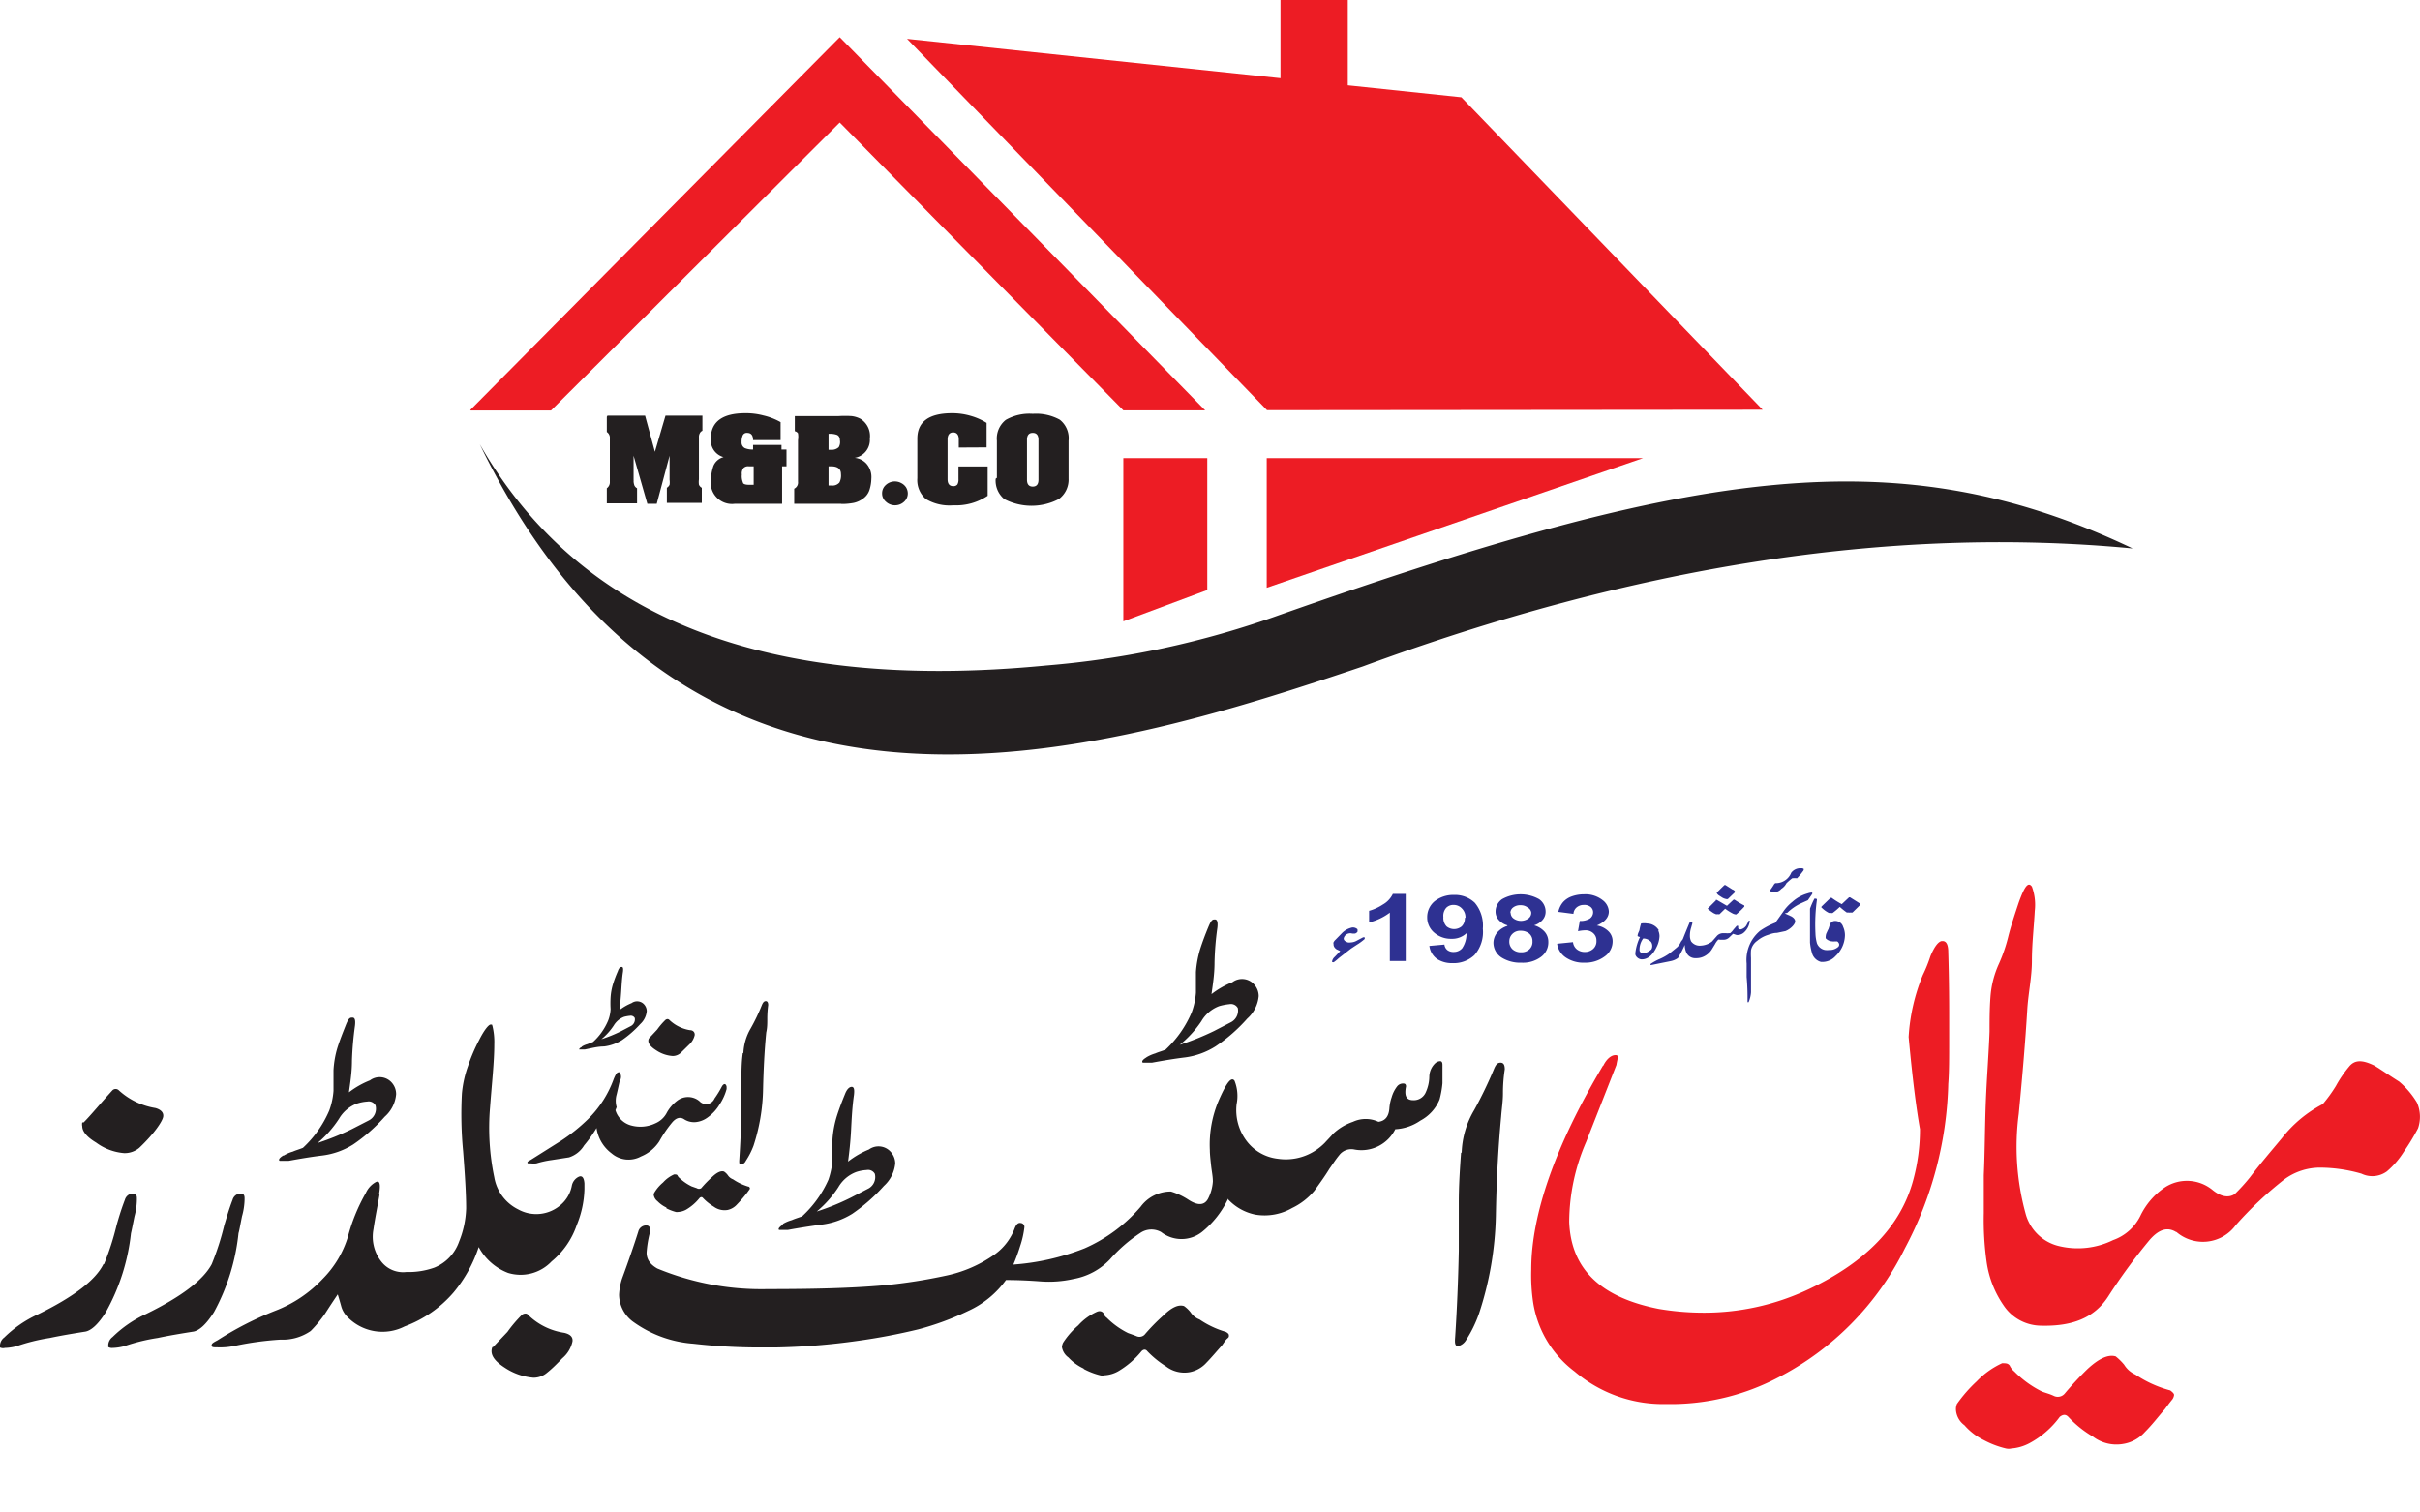
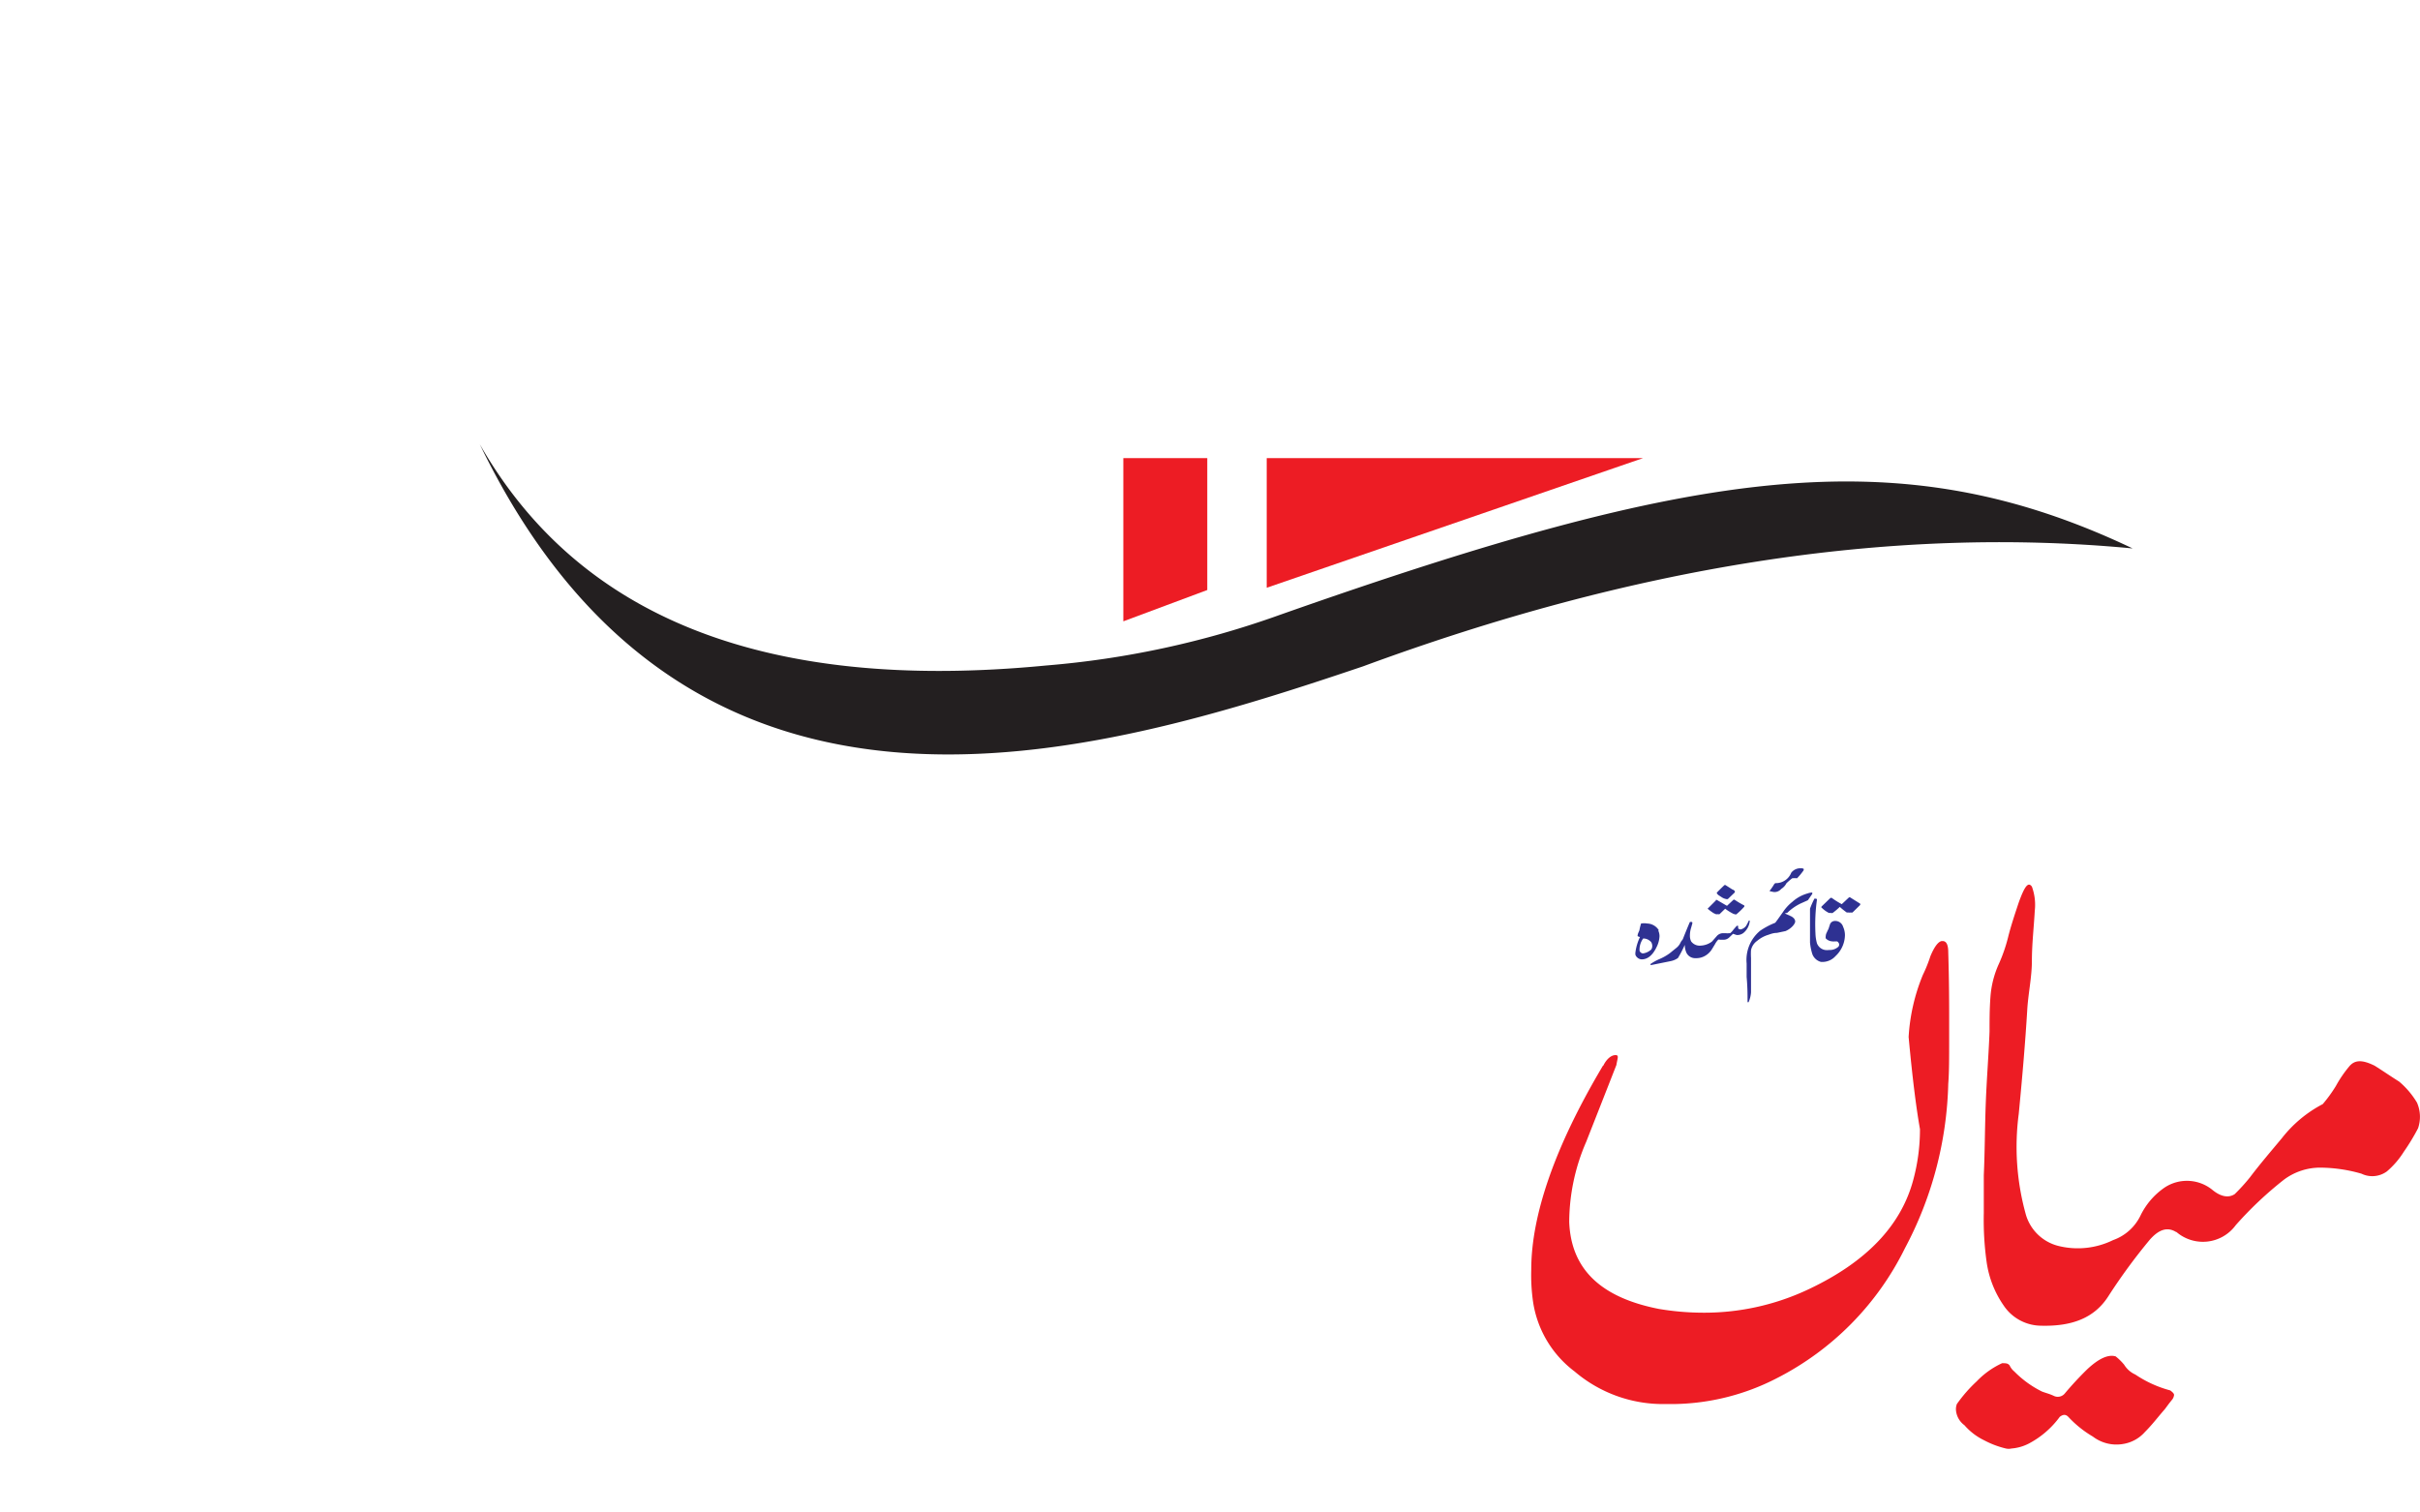
<svg xmlns="http://www.w3.org/2000/svg" id="Layer_1" data-name="Layer 1" viewBox="0 0 160 100">
  <defs>
    <style>.cls-1{fill:#ed1c24;}.cls-1,.cls-2,.cls-3{fill-rule:evenodd;}.cls-2{fill:#231f20;}.cls-3{fill:#2e3192;}</style>
  </defs>
  <path class="cls-1" d="M131.19,95.23a4.09,4.09,0,0,1-1.31-1,1.37,1.37,0,0,1-.56-1,.93.93,0,0,1,.06-.4,9.52,9.52,0,0,1,1.31-1.5,5.52,5.52,0,0,1,1.68-1.2c.25,0,.38,0,.5.15a1.11,1.11,0,0,0,.31.4A6.76,6.76,0,0,0,135,92c.25.1.5.15.81.3a.6.6,0,0,0,.69-.15A22.41,22.41,0,0,1,138,90.53c.75-.7,1.38-1,1.88-.85a3.79,3.79,0,0,1,.56.55,1.67,1.67,0,0,0,.74.65,7.67,7.67,0,0,0,2.31,1.05c.13.1.25.2.25.3a.63.63,0,0,1-.12.3c-.25.3-.38.5-.5.65-.44.5-.81,1-1.31,1.5a2.43,2.43,0,0,1-1.44.79,2.57,2.57,0,0,1-2-.49,7.16,7.16,0,0,1-1.62-1.3c-.19-.2-.38-.15-.57,0a6,6,0,0,1-2,1.74,3,3,0,0,1-1.19.35.83.83,0,0,1-.37,0,6,6,0,0,1-1.43-.54ZM106,70.46c.25-.5.56-.7.81-.7s.13.2.06.65c0,0-.68,1.74-2,5.09a13.43,13.43,0,0,0-1.12,5.29c.12,3.15,2.12,5,5.92,5.75a17.78,17.78,0,0,0,2.81.25,16.14,16.14,0,0,0,7.1-1.55c3.81-1.8,6.11-4.2,6.92-7.24a12.81,12.81,0,0,0,.44-3.35c-.25-1.4-.5-3.39-.75-6.09a12.69,12.69,0,0,1,.94-4.1,9.48,9.48,0,0,0,.5-1.24c.25-.6.5-.95.74-1h.07c.25,0,.37.25.37.75.06,2,.06,3.49.06,4.34v1.45c0,1.2,0,2.15-.06,2.9a24.37,24.37,0,0,1-2.87,10.88,19.11,19.11,0,0,1-8.48,8.59,15.25,15.25,0,0,1-6.73,1.7h-.62a9,9,0,0,1-6-2.15,7.07,7.07,0,0,1-2.74-4.54,12.22,12.22,0,0,1-.13-2.2c0-3.6,1.56-8.14,4.74-13.48Zm37.88,11c-.56-.35-1.12-.2-1.74.5a38.22,38.22,0,0,0-2.75,3.75c-.93,1.45-2.43,2-4.48,1.94a3,3,0,0,1-2.44-1.34,6.69,6.69,0,0,1-1.12-2.85,20,20,0,0,1-.19-3.25V77.7c.07-1.55.07-3.15.13-4.75s.19-3.19.25-4.74c0-.75,0-1.5.06-2.3a6.37,6.37,0,0,1,.56-2.19,10.48,10.48,0,0,0,.63-1.85c.18-.7.43-1.45.68-2.2.38-1.05.62-1.4.87-1.05a3.49,3.49,0,0,1,.19,1.6c-.06,1.1-.19,2.2-.19,3.3s-.25,2.19-.31,3.29c-.12,2-.31,4.25-.56,6.84a16.64,16.64,0,0,0,.44,6.54,3,3,0,0,0,2.24,2.2,5.3,5.3,0,0,0,3.56-.4,3.19,3.19,0,0,0,1.8-1.6,4.76,4.76,0,0,1,1.63-1.89,2.67,2.67,0,0,1,3.17.2c.57.45,1.06.5,1.44.25a12.3,12.3,0,0,0,1-1.1c.68-.9,1.37-1.7,2.12-2.6A8.28,8.28,0,0,1,153.57,73a9.41,9.41,0,0,0,.87-1.2,8,8,0,0,1,.88-1.29c.37-.45.87-.45,1.68-.05.56.35,1.06.7,1.62,1.05a5.51,5.51,0,0,1,1.18,1.39,2.34,2.34,0,0,1,.07,1.7,14.2,14.2,0,0,1-.94,1.55,5.6,5.6,0,0,1-1.12,1.3,1.64,1.64,0,0,1-1.68.15,10,10,0,0,0-2.69-.4A4,4,0,0,0,151,78a24.31,24.31,0,0,0-3.18,3,2.69,2.69,0,0,1-3.93.45Z" />
-   <path class="cls-2" d="M96.64,76.21a5.87,5.87,0,0,1,.83-2.82,27.36,27.36,0,0,0,1.31-2.72c.12-.29.23-.41.43-.41s.28.15.28.44a10.22,10.22,0,0,0-.12,1.58c0,.54-.08,1-.12,1.55-.2,2.12-.31,4.31-.35,6.56a22,22,0,0,1-1.11,6.45,8.37,8.37,0,0,1-.87,1.78.85.85,0,0,1-.51.38c-.2,0-.24-.16-.2-.61.12-1.83.2-3.73.24-5.69,0-1.08,0-2.16,0-3.23s.07-2.16.15-3.26Zm-25,14.27a3.23,3.23,0,0,1-1-.73,1.05,1.05,0,0,1-.43-.69.79.79,0,0,1,.08-.29,5.23,5.23,0,0,1,1-1.14,3.64,3.64,0,0,1,1.26-.91c.2-.07.32,0,.4.09a.59.59,0,0,0,.23.32,5.29,5.29,0,0,0,1.39,1c.15.06.35.12.59.22a.48.48,0,0,0,.51-.1,13.14,13.14,0,0,1,1.23-1.26c.55-.54,1-.76,1.38-.64a2,2,0,0,1,.44.42,1.23,1.23,0,0,0,.59.47,6.1,6.1,0,0,0,1.74.82c.12.07.2.13.2.23s0,.12-.12.22-.28.38-.36.47c-.32.35-.63.73-1,1.11a2,2,0,0,1-1.1.63,2,2,0,0,1-1.58-.38,6.5,6.5,0,0,1-1.23-1c-.12-.16-.28-.12-.39,0a5.74,5.74,0,0,1-1.55,1.33,2.07,2.07,0,0,1-.91.26.57.57,0,0,1-.27,0,4.7,4.7,0,0,1-1.07-.41Zm4.15-20.57a2.49,2.49,0,0,1,.59-.26c.2-.09.44-.15.68-.25a7.19,7.19,0,0,0,1.73-2.47,4.71,4.71,0,0,0,.28-1.3c0-.47,0-.91,0-1.36a6.87,6.87,0,0,1,.28-1.52c.16-.5.35-1,.55-1.48s.28-.48.43-.48.2.19.16.54a19.45,19.45,0,0,0-.19,2.31c0,.79-.12,1.49-.2,2.09a5.59,5.59,0,0,1,1.38-.79,1.07,1.07,0,0,1,1.5.22,1.14,1.14,0,0,1,.24.7,2.25,2.25,0,0,1-.75,1.48,10.9,10.9,0,0,1-2.1,1.84,5,5,0,0,1-2,.73c-.75.09-1.5.22-2.21.35h-.52c-.08,0-.12,0-.12-.07s.08-.16.28-.28ZM78,69.08a17.47,17.47,0,0,0,2.26-.91l1.1-.57a.87.87,0,0,0,.48-.95.52.52,0,0,0-.56-.26,3.78,3.78,0,0,0-.67.13,2.29,2.29,0,0,0-1.18,1A7.1,7.1,0,0,1,78,69.08ZM51.76,80.92a2.49,2.49,0,0,1,.59-.25c.2-.09.44-.16.68-.25A7.32,7.32,0,0,0,54.77,78a5.18,5.18,0,0,0,.27-1.3c0-.47,0-.92,0-1.36a6.77,6.77,0,0,1,.28-1.52c.16-.51.35-1,.55-1.49.12-.31.28-.47.44-.47s.19.19.15.54c-.11.75-.15,1.51-.19,2.31s-.12,1.48-.2,2.09a5.75,5.75,0,0,1,1.38-.8,1.08,1.08,0,0,1,1.5.23,1.13,1.13,0,0,1,.24.69,2.29,2.29,0,0,1-.75,1.49,11.58,11.58,0,0,1-2.09,1.84,5,5,0,0,1-2.06.72c-.75.1-1.5.22-2.21.35H51.6c-.08,0-.12,0-.12-.06s.08-.16.28-.29ZM54,80.1a15.7,15.7,0,0,0,2.26-.92l1.1-.57a.86.86,0,0,0,.48-1,.51.51,0,0,0-.55-.25,2.56,2.56,0,0,0-.68.13,2.29,2.29,0,0,0-1.18,1A7.1,7.1,0,0,1,54,80.1Zm27.2-.85a6.22,6.22,0,0,1-1.74,2.21,2.19,2.19,0,0,1-2.69,0,1.3,1.3,0,0,0-1.38.06,9.88,9.88,0,0,0-2,1.74,4.37,4.37,0,0,1-2.41,1.3,7.4,7.4,0,0,1-2.21.16c-.79-.06-1.54-.09-2.26-.09A6.3,6.3,0,0,1,64,86.68a18.25,18.25,0,0,1-3.28,1.21,40.24,40.24,0,0,1-4,.76,44.21,44.21,0,0,1-5.49.44h-1a38.31,38.31,0,0,1-4.39-.25,7.75,7.75,0,0,1-3.91-1.4,2.25,2.25,0,0,1-1-1.83,4,4,0,0,1,.2-1.08c.43-1.17.79-2.21,1.07-3.1a.54.54,0,0,1,.51-.41c.24,0,.32.16.24.54a7.31,7.31,0,0,0-.2,1.26c0,.41.2.76.71,1.05a18,18,0,0,0,7.31,1.36c3,0,5.5-.06,7.67-.25a35.14,35.14,0,0,0,4.11-.64,8.64,8.64,0,0,0,3.24-1.42,3.72,3.72,0,0,0,1.31-1.74c.11-.26.23-.35.39-.32a.26.26,0,0,1,.24.28,6.06,6.06,0,0,1-.28,1.24A12.4,12.4,0,0,1,67,83.61a15.89,15.89,0,0,0,4.7-1.07,10.36,10.36,0,0,0,3.72-2.76,2.46,2.46,0,0,1,2-1,4.48,4.48,0,0,1,1.15.54c.63.41,1.06.38,1.3-.06a2.92,2.92,0,0,0,.32-1.14c0-.35-.08-.7-.12-1.08s-.08-.72-.08-1a7.45,7.45,0,0,1,.63-3.38c.48-1.08.79-1.49,1-1.21A2.71,2.71,0,0,1,81.76,73a3.38,3.38,0,0,0,.71,2.5,3,3,0,0,0,2,1.11,3.58,3.58,0,0,0,2.45-.51,3.78,3.78,0,0,0,.67-.54c.2-.22.39-.41.55-.6a3.59,3.59,0,0,1,1.31-.79,2,2,0,0,1,1.69,0c.44-.06.68-.35.72-.89a2.84,2.84,0,0,1,.15-.73,2.14,2.14,0,0,1,.36-.72.49.49,0,0,1,.43-.19c.12,0,.16.09.16.19-.12.6,0,.91.48.91a.86.86,0,0,0,.83-.53,2.56,2.56,0,0,0,.23-1,1.26,1.26,0,0,1,.4-.92.51.51,0,0,1,.32-.13c.11,0,.15.1.15.25v.13c0,.29,0,.63,0,1.08a6.31,6.31,0,0,1-.19,1.07,2.77,2.77,0,0,1-1.27,1.4,3.21,3.21,0,0,1-1.66.57A2.5,2.5,0,0,1,89.54,76a1,1,0,0,0-1,.38c-.24.29-.44.61-.64.89-.31.51-.67,1-1,1.46a4.4,4.4,0,0,1-1.47,1.14,3.66,3.66,0,0,1-2.41.44,3.38,3.38,0,0,1-1.81-1ZM32.6,89.06l.95-1a8.78,8.78,0,0,1,.94-1.11.36.36,0,0,1,.24-.1.22.22,0,0,1,.2.1,4.32,4.32,0,0,0,2.37,1.17c.4.09.59.28.55.57a2,2,0,0,1-.67,1.11c-.39.41-.71.72-1,.95a1.37,1.37,0,0,1-.91.34,4,4,0,0,1-1.89-.66c-.75-.48-1-.92-.83-1.36ZM18.76,76.4a2.4,2.4,0,0,1,.6-.26c.2-.09.43-.15.67-.25a7.23,7.23,0,0,0,1.74-2.47,4.71,4.71,0,0,0,.28-1.3c0-.47,0-.91,0-1.36a6.31,6.31,0,0,1,.27-1.52c.16-.5.36-1,.55-1.48s.28-.48.44-.48.2.19.16.54a21.79,21.79,0,0,0-.2,2.31c0,.79-.12,1.49-.2,2.09a5.7,5.7,0,0,1,1.39-.79,1.07,1.07,0,0,1,1.5.22,1.13,1.13,0,0,1,.23.7,2.23,2.23,0,0,1-.75,1.48,11.19,11.19,0,0,1-2.09,1.84,5,5,0,0,1-2.06.73c-.75.09-1.5.22-2.21.35h-.51c-.08,0-.12,0-.12-.07s.08-.16.27-.28ZM21,75.57a17.33,17.33,0,0,0,2.25-.91l1.11-.57a.87.87,0,0,0,.47-1,.51.51,0,0,0-.55-.26,2.82,2.82,0,0,0-.67.13,2.32,2.32,0,0,0-1.19,1A7.26,7.26,0,0,1,21,75.57ZM25.09,79c-.12.7-.28,1.46-.4,2.28a2.66,2.66,0,0,0,.56,2.18,1.82,1.82,0,0,0,1.62.64,5.05,5.05,0,0,0,1.85-.29,2.87,2.87,0,0,0,1.63-1.71,6.32,6.32,0,0,0,.47-2.21c0-.95-.08-2.22-.2-3.77a25.77,25.77,0,0,1-.08-3.83,7.28,7.28,0,0,1,.4-1.8,12,12,0,0,1,.75-1.75c.35-.69.63-1,.75-1s.08,0,.12.1a4.51,4.51,0,0,1,.12,1.2c0,1.17-.16,2.56-.28,4.18a16,16,0,0,0,.28,4.62,2.91,2.91,0,0,0,1.58,2.12,2.46,2.46,0,0,0,2.84-.32,2.21,2.21,0,0,0,.71-1.26.83.83,0,0,1,.44-.57c.2-.1.36,0,.39.44v.38A6.63,6.63,0,0,1,38.13,81a5.33,5.33,0,0,1-1.66,2.4,2.82,2.82,0,0,1-2.88.76,3.71,3.71,0,0,1-1.94-1.71,9.13,9.13,0,0,1-1.66,3,7.86,7.86,0,0,1-3.24,2.25A3.22,3.22,0,0,1,23,87.1a1.62,1.62,0,0,1-.43-.7c-.08-.29-.16-.57-.24-.82-.23.34-.51.76-.83,1.26A8.27,8.27,0,0,1,20.54,88a3.24,3.24,0,0,1-2,.57,20.67,20.67,0,0,0-3.05.42,4.7,4.7,0,0,1-1.14.09h0c-.24,0-.36,0-.36-.13s.12-.19.4-.34a22,22,0,0,1,3.79-1.94,8.47,8.47,0,0,0,3.16-2.12A6.72,6.72,0,0,0,23,81.78a12,12,0,0,1,1.19-2.91,1.54,1.54,0,0,1,.63-.7c.28-.16.36.09.24.79ZM14,83.58A17.68,17.68,0,0,0,14.83,81c.12-.38.27-.95.55-1.68a.57.57,0,0,1,.51-.41c.2,0,.28.09.28.31v.1A4.39,4.39,0,0,1,16,80.42c-.12.6-.19,1-.23,1.11a13.91,13.91,0,0,1-1.62,5.22c-.52.82-1,1.26-1.43,1.3-.75.12-1.54.25-2.29.41A12.49,12.49,0,0,0,8.23,89a3.27,3.27,0,0,1-.79.12.47.47,0,0,1-.28-.06s0-.09,0-.16a.7.7,0,0,1,.28-.5,7.81,7.81,0,0,1,2.21-1.52C12,85.73,13.44,84.63,14,83.58Zm-7.12,0A17.68,17.68,0,0,0,7.71,81c.11-.38.27-.95.55-1.68a.57.57,0,0,1,.51-.41c.2,0,.28.09.28.31v.1a4.39,4.39,0,0,1-.16,1.11c-.12.6-.2,1-.23,1.11A13.71,13.71,0,0,1,7,86.75c-.51.82-1,1.26-1.42,1.3-.75.12-1.54.25-2.29.41A12.49,12.49,0,0,0,1.11,89a3.27,3.27,0,0,1-.79.12A.47.47,0,0,1,0,89.09s0-.09,0-.16a.7.7,0,0,1,.28-.5,7.81,7.81,0,0,1,2.21-1.52c2.41-1.18,3.83-2.28,4.35-3.33ZM5.53,74.21C6,73.74,6.6,73,7.43,72.09a.3.3,0,0,1,.43,0,4.69,4.69,0,0,0,2.42,1.17c.35.1.55.29.51.57s-.55,1.08-1.58,2.06a1.5,1.5,0,0,1-1,.35,3.6,3.6,0,0,1-1.86-.7c-.59-.35-.91-.73-.91-1.07a.59.59,0,0,1,0-.26Zm43.62-4.59A3.51,3.51,0,0,1,49.63,68a12.63,12.63,0,0,0,.75-1.57c.07-.16.14-.24.25-.24s.16.1.16.26a6.73,6.73,0,0,0-.06.91c0,.31,0,.6-.07.9-.12,1.22-.18,2.48-.21,3.77a12.72,12.72,0,0,1-.63,3.72,4.93,4.93,0,0,1-.51,1A.44.44,0,0,1,49,77c-.12,0-.14-.09-.12-.34.07-1.06.12-2.16.14-3.29,0-.62,0-1.24,0-1.86s0-1.24.09-1.88ZM40.69,73.4a1.48,1.48,0,0,0,1,1,2.31,2.31,0,0,0,1.66-.14,1.51,1.51,0,0,0,.73-.68,2.48,2.48,0,0,1,.66-.78,1.18,1.18,0,0,1,1.5,0,.6.6,0,0,0,1-.17,6.63,6.63,0,0,0,.5-.82c.09-.13.16-.16.23-.11a.26.26,0,0,1,.07.18V72A3.42,3.42,0,0,1,47.59,73a2.86,2.86,0,0,1-.79.87,1.59,1.59,0,0,1-.73.31,1.21,1.21,0,0,1-.87-.2c-.25-.14-.5-.07-.75.22a8,8,0,0,0-.86,1.26,2.61,2.61,0,0,1-1.21,1,1.72,1.72,0,0,1-1.94-.2,2.54,2.54,0,0,1-1-1.68l0,0h0a8.82,8.82,0,0,1-.82,1.15,1.81,1.81,0,0,1-1,.79l-1.16.18a6.49,6.49,0,0,0-1,.22,1.88,1.88,0,0,1-.36,0h-.12c-.06,0-.11,0-.11-.06s.07-.09.23-.18l2-1.26a11.7,11.7,0,0,0,1.77-1.42,7.12,7.12,0,0,0,1.71-2.67c.12-.29.21-.43.3-.43a.11.11,0,0,1,.09,0,.52.52,0,0,1,0,.58c-.07.3-.13.59-.2.88a1.5,1.5,0,0,0,0,.84Zm3.37,6.44a2,2,0,0,1-.59-.42.64.64,0,0,1-.25-.42.33.33,0,0,1,.05-.16,2.64,2.64,0,0,1,.57-.66,2.13,2.13,0,0,1,.73-.53c.11,0,.18,0,.22.06a.47.47,0,0,0,.14.18,3.18,3.18,0,0,0,.8.55l.34.12a.27.27,0,0,0,.29,0,7.33,7.33,0,0,1,.71-.73c.32-.31.59-.44.8-.37a1,1,0,0,1,.25.24.69.69,0,0,0,.34.27,3.72,3.72,0,0,0,1,.48c.07,0,.12.07.12.13a.26.26,0,0,1-.07.12c-.09.13-.16.22-.21.28a8.55,8.55,0,0,1-.57.65,1.16,1.16,0,0,1-.63.37,1.21,1.21,0,0,1-.91-.22,3.44,3.44,0,0,1-.71-.57c-.07-.09-.16-.07-.23,0a3.22,3.22,0,0,1-.89.77,1.22,1.22,0,0,1-.52.15.37.37,0,0,1-.16,0,3.17,3.17,0,0,1-.62-.24ZM42.9,68.66l.55-.59a4.67,4.67,0,0,1,.55-.64.24.24,0,0,1,.13-.05.17.17,0,0,1,.12.05,2.55,2.55,0,0,0,1.36.68c.23,0,.34.16.32.33a1.22,1.22,0,0,1-.38.64l-.55.54a.79.79,0,0,1-.53.2,2.22,2.22,0,0,1-1.09-.38q-.65-.41-.48-.78Zm-4.42.53a1.27,1.27,0,0,1,.35-.15l.38-.15a4,4,0,0,0,1-1.42,2.39,2.39,0,0,0,.16-.75,6.61,6.61,0,0,1,0-.78,3.88,3.88,0,0,1,.16-.88,7.83,7.83,0,0,1,.32-.85c.06-.19.15-.28.25-.28s.11.11.09.31c-.07.44-.09.88-.12,1.33s-.07.86-.11,1.21a3.45,3.45,0,0,1,.8-.46.62.62,0,0,1,.86.13.67.67,0,0,1,.14.4,1.32,1.32,0,0,1-.43.86,6.87,6.87,0,0,1-1.21,1.06,2.92,2.92,0,0,1-1.19.42c-.43,0-.86.12-1.27.2h-.3s-.07,0-.07,0,0-.09.16-.16Zm1.28-.48a9.31,9.31,0,0,0,1.3-.53l.63-.33a.5.5,0,0,0,.28-.54.3.3,0,0,0-.32-.15,2.32,2.32,0,0,0-.39.07,1.35,1.35,0,0,0-.68.57,4.07,4.07,0,0,1-.82.91Z" />
  <path class="cls-3" d="M109.14,62.26a.67.67,0,0,0-.5-.21,1.25,1.25,0,0,0-.24.81.27.27,0,0,0,.18.17h.09a1,1,0,0,0,.51-.26.43.43,0,0,0,.06-.22.47.47,0,0,0-.1-.3Zm2,0,.12-.16c.1-.26.25-.63.46-1.13a.18.18,0,0,1,.16,0,.16.16,0,0,1,0,.12l-.07.25a1.66,1.66,0,0,0-.08.5.87.87,0,0,0,.08.4.7.7,0,0,0,.64.28,1.34,1.34,0,0,0,.74-.27l.3-.34a.55.55,0,0,1,.41-.21l.21,0a.68.68,0,0,0,.2,0h.08a1.06,1.06,0,0,0,.22-.24l.21-.24a.12.12,0,0,1,.1,0s0,0,0,.1,0,0,0,.06a.23.23,0,0,0,.17.07.62.62,0,0,0,.35-.23,2.53,2.53,0,0,0,.18-.35s0,0,.07,0,0,0,0,0a1.17,1.17,0,0,1-.43.82.68.68,0,0,1-.44.13l-.24-.08-.26.25a.53.53,0,0,1-.33.14H114l-.14,0-.15,0a.15.15,0,0,0-.11,0,1.3,1.3,0,0,0-.22.31l-.19.31a1.26,1.26,0,0,1-.43.43,1.14,1.14,0,0,1-.64.17.64.64,0,0,1-.63-.38,1.31,1.31,0,0,1-.1-.5v0a7.46,7.46,0,0,1-.45.87,1.28,1.28,0,0,1-.5.21l-1.24.25s-.07,0-.08,0v-.06a3.47,3.47,0,0,1,.62-.34,3.44,3.44,0,0,0,.65-.37l.42-.34a1,1,0,0,0,.31-.39Zm2.3-2.76.07,0,.67.39.44-.41h.05a6.41,6.41,0,0,0,.66.39v.07a4.65,4.65,0,0,1-.54.52.57.57,0,0,1-.26-.08,3.42,3.42,0,0,1-.47-.3h0l-.37.36a.2.2,0,0,1-.11,0,.43.43,0,0,1-.14,0l-.15-.07a3.79,3.79,0,0,1-.39-.29v0l.55-.55Zm1.25-.49-.45.43a.19.19,0,0,1-.12,0,.78.78,0,0,1-.29-.12l-.2-.13a.38.38,0,0,1-.13-.16c.07-.08.24-.25.5-.5a.08.08,0,0,1,.1,0l.44.28a.31.31,0,0,1,.16.11V59ZM118,60.39v0l.44.2c.17.1.25.21.25.34s-.22.45-.64.63l-.57.12c-.26,0-.45.09-.58.13a2.07,2.07,0,0,0-.73.4,1,1,0,0,0-.4.61,4.07,4.07,0,0,0,0,.52v2.27a2,2,0,0,1-.16.65l-.07,0s0-.08,0-.16c0-.33,0-.84-.06-1.51l0-.89a2.5,2.5,0,0,1,.89-2.16,4.94,4.94,0,0,1,1-.53c.06-.07.23-.31.52-.72a2.91,2.91,0,0,1,.62-.67,2.51,2.51,0,0,1,1-.55,1,1,0,0,1,.31-.06v.09l-.29.42-.49.22a3.36,3.36,0,0,0-.87.61Zm-.63-2h0l0,0,.06,0,0,0a1.09,1.09,0,0,0,1-.69.76.76,0,0,1,.67-.29.21.21,0,0,1,.16.05s0,.1-.07.16a3.47,3.47,0,0,1-.38.45,1.29,1.29,0,0,0-.32,0,4,4,0,0,0-.38.33.94.94,0,0,1-.34.37.59.59,0,0,1-.47.21,2.05,2.05,0,0,1-.31-.07,3.59,3.59,0,0,0,.31-.45Zm2.76,1.09a11.72,11.72,0,0,0-.1,2.23,2.7,2.7,0,0,0,.1.66.7.7,0,0,0,.54.44,1.09,1.09,0,0,0,.26,0,.85.85,0,0,0,.61-.21.21.21,0,0,0,0-.29.13.13,0,0,0-.12-.07l-.12,0a.42.42,0,0,1-.15,0,.63.63,0,0,1-.44-.2.37.37,0,0,1,0-.15.56.56,0,0,1,.07-.24c.06-.14.1-.21.11-.23s.07-.22.11-.33a.35.35,0,0,1,.32-.2.54.54,0,0,1,.54.39,1.34,1.34,0,0,1,.12.56,1.94,1.94,0,0,1-.62,1.37,1.17,1.17,0,0,1-.83.39h-.13a.84.84,0,0,1-.58-.53,3.7,3.7,0,0,1-.15-.75c0-.25,0-.61,0-1.1s0-.87,0-1.14a5.29,5.29,0,0,1,.29-.66.09.09,0,0,1,.08,0s.06,0,.06,0Zm.31.45.59-.57h.07a5.46,5.46,0,0,0,.67.42s0,0,0,0l.48-.45h.07l.67.42s0,0,0,.08l-.51.5a.27.27,0,0,1-.12,0,.33.33,0,0,1-.14,0l-.12,0a4.34,4.34,0,0,1-.46-.37l0,0a5.05,5.05,0,0,1-.47.4.17.17,0,0,1-.12,0l-.13,0a1.84,1.84,0,0,1-.51-.38l0,0Zm-10.8,1.6a.91.91,0,0,1,.08.37,1.79,1.79,0,0,1-.2.73c-.26.54-.6.81-1,.8a.48.48,0,0,1-.39-.29.58.58,0,0,1,0-.19,3.29,3.29,0,0,1,.3-1,.35.35,0,0,1-.16-.06c0-.15.08-.27.12-.38a3.53,3.53,0,0,1,.11-.45,1.14,1.14,0,0,1,.41,0,.93.93,0,0,1,.76.44Z" />
-   <path class="cls-3" d="M103,62.39l1-.1a.71.71,0,0,0,.26.48.83.83,0,0,0,.52.17.81.81,0,0,0,.55-.2.67.67,0,0,0,.22-.54.63.63,0,0,0-.21-.5.74.74,0,0,0-.52-.19,2.41,2.41,0,0,0-.49.06l.12-.68a1.18,1.18,0,0,0,.65-.15.51.51,0,0,0,.23-.42.45.45,0,0,0-.17-.36.66.66,0,0,0-.44-.13.73.73,0,0,0-.46.15.6.6,0,0,0-.23.44l-1-.13a1.47,1.47,0,0,1,.31-.64,1.39,1.39,0,0,1,.57-.38,2.39,2.39,0,0,1,.82-.14,1.84,1.84,0,0,1,1.25.4,1,1,0,0,1,.39.73c0,.39-.26.7-.79.93a1.4,1.4,0,0,1,.75.37.91.91,0,0,1,.29.68,1.22,1.22,0,0,1-.53,1,2.14,2.14,0,0,1-1.32.41,2.09,2.09,0,0,1-1.24-.34,1.32,1.32,0,0,1-.58-.91Zm-3.21-.17a.69.69,0,0,0,.22.55.81.81,0,0,0,.56.19.76.76,0,0,0,.54-.19.67.67,0,0,0,.21-.54.64.64,0,0,0-.21-.5.86.86,0,0,0-.56-.19.72.72,0,0,0-.57.22.67.67,0,0,0-.19.46Zm.09-1.89a.46.46,0,0,0,.18.39.84.84,0,0,0,1,0,.46.46,0,0,0,.18-.39A.45.45,0,0,0,101,60a.72.72,0,0,0-.47-.15.75.75,0,0,0-.49.15.45.45,0,0,0-.18.38Zm-.22.85a1.19,1.19,0,0,1-.59-.38.82.82,0,0,1-.19-.53,1,1,0,0,1,.43-.82,2.5,2.5,0,0,1,2.45,0,1,1,0,0,1,.43.82.81.81,0,0,1-.2.55,1.19,1.19,0,0,1-.56.36,1.47,1.47,0,0,1,.7.43,1,1,0,0,1,.24.66,1.19,1.19,0,0,1-.49,1,2,2,0,0,1-1.29.38,2.33,2.33,0,0,1-1.26-.31,1.17,1.17,0,0,1-.59-1,1.1,1.1,0,0,1,.23-.66,1.44,1.44,0,0,1,.69-.46Zm-2.77-.49a.82.82,0,0,0-.24-.63.74.74,0,0,0-.54-.23.66.66,0,0,0-.49.19.8.8,0,0,0-.19.61.82.82,0,0,0,.21.62.79.79,0,0,0,1,0,.74.74,0,0,0,.21-.57Zm-2.39,1.85,1-.09a.54.54,0,0,0,.2.37.65.65,0,0,0,.41.12.74.74,0,0,0,.56-.24,1.73,1.73,0,0,0,.29-1,1.38,1.38,0,0,1-1,.37,1.68,1.68,0,0,1-1.13-.4,1.31,1.31,0,0,1-.47-1,1.36,1.36,0,0,1,.5-1.09,2,2,0,0,1,1.27-.41,1.89,1.89,0,0,1,1.38.52,2.35,2.35,0,0,1,.53,1.71,2.31,2.31,0,0,1-.56,1.75,2,2,0,0,1-1.46.53,1.8,1.8,0,0,1-1-.27,1.24,1.24,0,0,1-.51-.83Zm-1.61,1h-1v-3.2a3.78,3.78,0,0,1-1.37.65v-.77a3.21,3.21,0,0,0,.9-.41,1.61,1.61,0,0,0,.67-.71h.85v4.44Zm-4.74-1.19a.51.51,0,0,1,.14-.21l.45-.46a1.31,1.31,0,0,1,.56-.33.43.43,0,0,1,.45.09.47.47,0,0,1,0,.17.33.33,0,0,1-.15.11.68.68,0,0,1-.21,0,.4.4,0,0,0-.23,0,.42.42,0,0,0-.32.33c0,.11.09.2.28.26a.57.57,0,0,0,.18,0,.9.9,0,0,0,.41-.12l.4-.21a.17.17,0,0,1,.12,0s0,0,0,.1a3.47,3.47,0,0,1-.5.37l-.41.27-.81.63a2.83,2.83,0,0,1-.33.27c-.08,0-.11,0-.11-.05a.52.52,0,0,1,.17-.3L88.5,63l.11-.12-.19-.09a.4.4,0,0,1-.16-.12.35.35,0,0,1-.09-.28Z" />
-   <polygon class="cls-1" points="31.09 27.11 55.52 2.46 79.68 27.13 74.27 27.13 55.52 8.1 36.43 27.14 31.13 27.14 31.09 27.11 31.09 27.11" />
-   <polygon class="cls-1" points="96.62 6.43 89.11 5.64 89.11 0 84.66 0 84.66 5.17 59.97 2.57 83.77 27.12 116.54 27.09 96.62 6.43 96.62 6.43" />
  <polygon class="cls-1" points="74.27 30.29 79.82 30.29 79.82 39.01 74.27 41.08 74.27 30.29 74.27 30.29" />
  <polygon class="cls-1" points="83.75 30.29 108.63 30.29 83.75 38.86 83.75 30.29 83.75 30.29" />
  <path class="cls-2" d="M31.72,29.37C38.15,40.63,50.3,45.83,69.17,44A60.11,60.11,0,0,0,84.6,40.66c27.5-9.69,40.9-11.77,56.4-4.4-16.29-1.55-33.29,1.31-50.89,7.8C72.49,50,45.69,58.23,31.72,29.37Z" />
-   <path class="cls-2" d="M40.16,27.48h2.49l.65,2.39h0L44,27.48h2.44v1a.33.33,0,0,0-.17.16.51.51,0,0,0-.06.28v2.77a1.33,1.33,0,0,0,0,.35.42.42,0,0,0,.19.21v1H44.09v-1a.48.48,0,0,0,.18-.2,1.22,1.22,0,0,0,0-.33V30.13h0l-.85,3.18h-.62l-.91-3.18h0v1.59a.28.28,0,0,1,0,.09.92.92,0,0,0,.06.3.4.4,0,0,0,.17.17v1h-2v-1a.49.49,0,0,0,.2-.43V29a.47.47,0,0,0-.2-.44v-1Zm7.67,2.74A1.15,1.15,0,0,1,47,29a.61.61,0,0,0,0-.15c.07-1,.81-1.52,2.23-1.53a4.54,4.54,0,0,1,1.25.15,4.22,4.22,0,0,1,1.13.44V29.1H49.79q0-.48-.39-.48a.29.29,0,0,0-.3.18,1.13,1.13,0,0,0-.07.44.41.41,0,0,0,.22.39,1.32,1.32,0,0,0,.54.09v-.3h1.88v.3H52v1.11h-.29v2.48H48.58A1.41,1.41,0,0,1,47,31.72a3.2,3.2,0,0,1,.17-.92,1,1,0,0,1,.68-.58Zm2,1.83V30.83h-.32a.43.43,0,0,0-.36.12.6.6,0,0,0-.11.37.38.38,0,0,1,0,.12,1.08,1.08,0,0,0,.08.46c0,.1.18.15.37.15Zm5.8,1.26H52.51v-1a.45.45,0,0,0,.25-.46V29.11a1.49,1.49,0,0,0,0-.46.33.33,0,0,0-.21-.14v-1h2.9a6.92,6.92,0,0,1,.85,0,1.64,1.64,0,0,1,.59.18A1.34,1.34,0,0,1,57.51,29a1.2,1.2,0,0,1-1,1.27h0a1.21,1.21,0,0,1,.77.38,1.34,1.34,0,0,1,.33,1,2.59,2.59,0,0,1-.12.73,1.12,1.12,0,0,1-.38.55,1.6,1.6,0,0,1-.67.32,4.22,4.22,0,0,1-.85.07Zm-.85-4.63v1.06H55a.68.68,0,0,0,.45-.17.66.66,0,0,0,.08-.47c0-.18-.08-.3-.2-.35a1.33,1.33,0,0,0-.43-.07Zm0,2.15V32.1H55a.6.6,0,0,0,.5-.2,1,1,0,0,0,.1-.56q0-.51-.66-.51Zm4.39,1a.88.88,0,0,1,.42.11.82.82,0,0,1,.32.29.79.79,0,0,1,.11.39.74.74,0,0,1-.24.55.88.88,0,0,1-1.21,0,.71.71,0,0,1-.25-.55.73.73,0,0,1,.25-.56.88.88,0,0,1,.6-.23Zm4.22-2.24,0-.54c0-.3-.13-.46-.37-.46s-.37.16-.37.46v2.64c0,.3.13.45.37.45a.32.32,0,0,0,.28-.11.64.64,0,0,0,.07-.34v-.85h1.93v1.94a3.75,3.75,0,0,1-2.27.63A3.05,3.05,0,0,1,61.22,33a1.65,1.65,0,0,1-.57-1.38V29c0-1.12.77-1.68,2.3-1.68a4.36,4.36,0,0,1,1.28.19,4,4,0,0,1,1,.45v1.62Zm2.52,2V29.14a1.57,1.57,0,0,1,.59-1.38,3.15,3.15,0,0,1,1.78-.4,3.26,3.26,0,0,1,1.79.39,1.56,1.56,0,0,1,.58,1.39v2.51A1.59,1.59,0,0,1,70,33a3.9,3.9,0,0,1-3.6,0,1.59,1.59,0,0,1-.57-1.35Zm2.75.07V29.08c0-.3-.12-.46-.38-.46s-.38.16-.38.46v2.64c0,.3.13.45.38.45s.38-.15.38-.45Z" />
</svg>